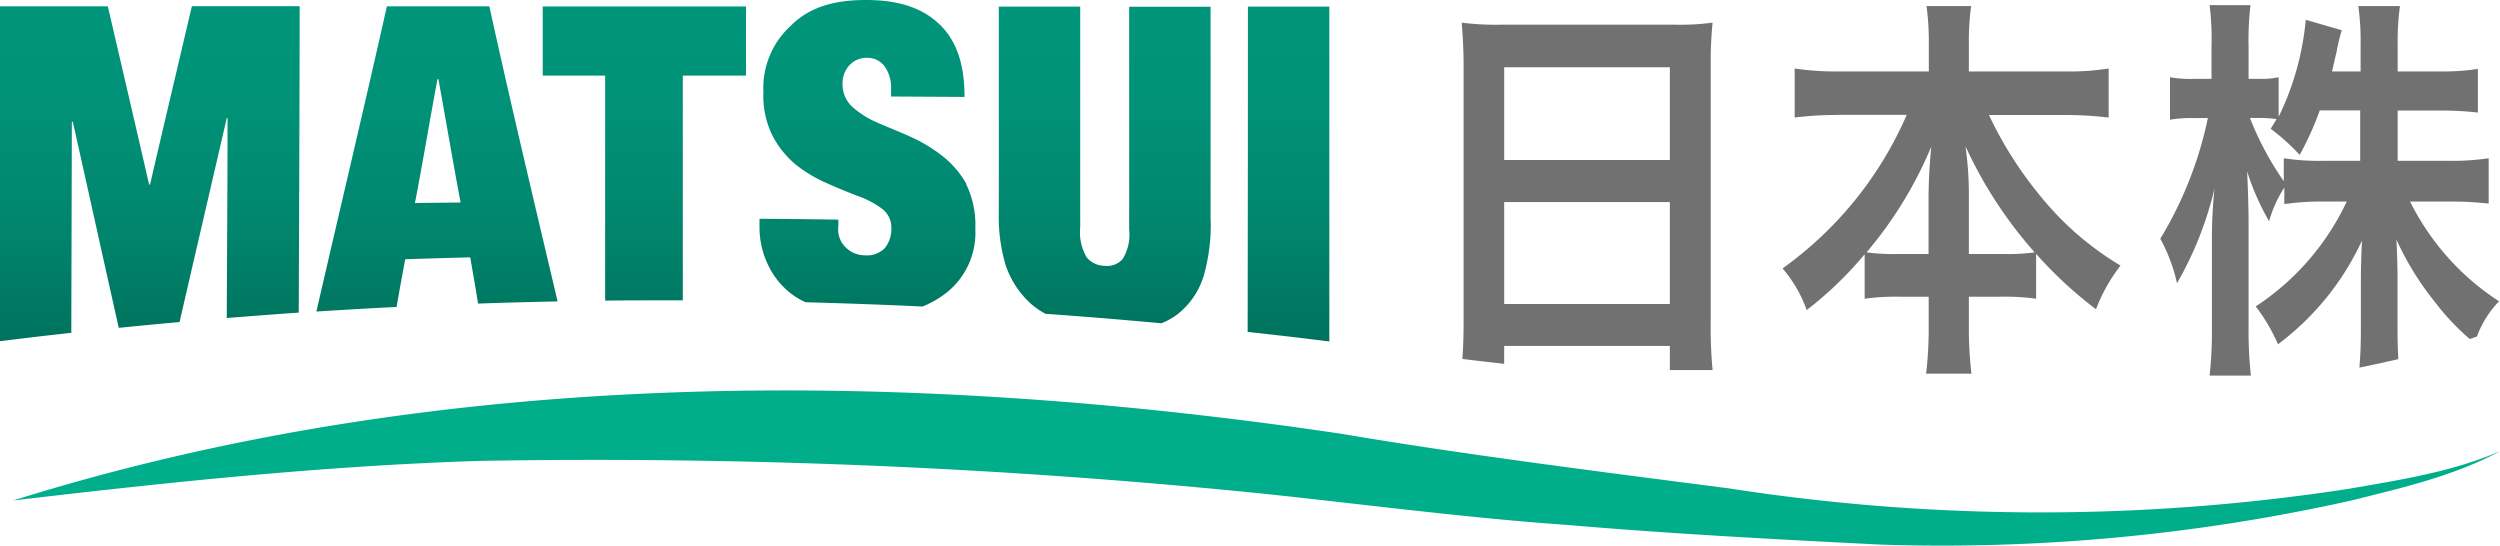
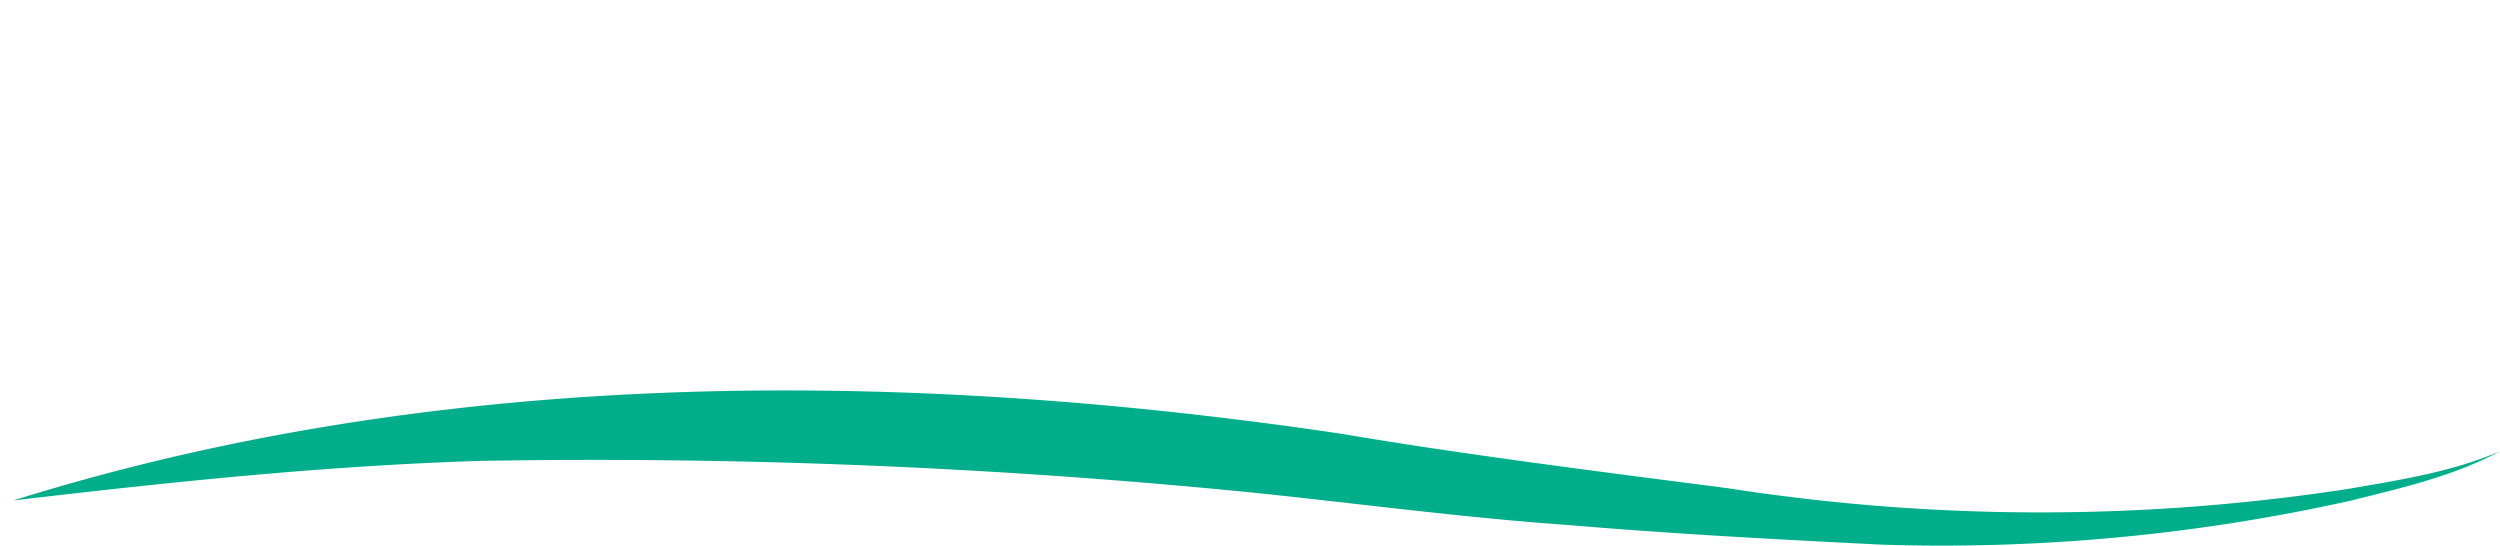
<svg xmlns="http://www.w3.org/2000/svg" width="185.45" height="40.466" viewBox="0 0 185.45 40.466">
  <defs>
    <linearGradient id="linear-gradient" x1="0.5" x2="0.5" y2="1" gradientUnits="objectBoundingBox">
      <stop offset="0" stop-color="#00967b" />
      <stop offset="0.33" stop-color="#009177" />
      <stop offset="0.67" stop-color="#00856d" />
      <stop offset="1" stop-color="#00725d" />
    </linearGradient>
  </defs>
  <g id="layout" transform="translate(0.01)">
-     <path id="路径_122464" data-name="路径 122464" d="M89.8,16.35a13.779,13.779,0,0,1-.53,4.15A5.8,5.8,0,0,1,87.7,23a4.788,4.788,0,0,1-1.56.98c-2.86-.26-5.72-.5-8.59-.7h0a5.321,5.321,0,0,1-1.37-1.02,6.756,6.756,0,0,1-1.59-2.59,12.535,12.535,0,0,1-.51-3.86c.01-5.11,0-10.22,0-15.32h6.04V16.86a3.687,3.687,0,0,0,.48,2.23,1.765,1.765,0,0,0,1.33.63,1.573,1.573,0,0,0,1.33-.49,3.471,3.471,0,0,0,.49-2.22c.01-5.5,0-11.01,0-16.51h6.04V16.37ZM92.56.48q0,12.075-.02,24.14,3.03.33,6.06.71V.49H92.56ZM71.68,13.65a7.024,7.024,0,0,0-1.9-2.17,11.4,11.4,0,0,0-2.35-1.38c-.83-.37-1.64-.69-2.37-1.01a6.743,6.743,0,0,1-1.84-1.16,2.258,2.258,0,0,1-.73-1.77,1.965,1.965,0,0,1,.45-1.25,1.712,1.712,0,0,1,1.43-.62,1.57,1.57,0,0,1,1.3.72,2.724,2.724,0,0,1,.42,1.61v.54c2.18.01,3.27.02,5.45.03,0-2.47-.62-4.17-1.8-5.33S66.87,0,64.23,0,59.9.66,58.64,1.92a6.228,6.228,0,0,0-2.02,4.89A6.691,6.691,0,0,0,57.26,10a7.01,7.01,0,0,0,1.71,2.17,10.379,10.379,0,0,0,2.38,1.43c.8.36,1.56.66,2.27.94a6.567,6.567,0,0,1,1.83.97,1.735,1.735,0,0,1,.66,1.38,2.226,2.226,0,0,1-.49,1.52,1.847,1.847,0,0,1-1.46.53,2.042,2.042,0,0,1-1.43-.58,1.859,1.859,0,0,1-.55-1.58v-.49c-2.34-.03-3.51-.05-5.85-.06v.7a6.462,6.462,0,0,0,.62,2.69,5.878,5.878,0,0,0,1.5,1.98,5.573,5.573,0,0,0,1.29.82h0c2.9.08,5.79.18,8.68.32a7.5,7.5,0,0,0,1.6-.89,5.671,5.671,0,0,0,2.32-4.87,6.949,6.949,0,0,0-.68-3.32ZM41.35,22.36c-1.97.04-3.93.09-5.9.16-.21-1.36-.35-2.12-.58-3.43-1.93.05-2.89.08-4.82.14-.25,1.34-.41,2.19-.64,3.54q-2.985.15-5.95.34C25.19,15.6,27,7.99,28.69.47h7.6c1.6,7.3,3.35,14.61,5.06,21.88Zm-7.19-7.33c-.58-3.05-1.09-6.11-1.65-9.16h-.07c-.57,3.06-1.08,6.14-1.67,9.19,1.35-.02,2.03-.02,3.38-.04ZM14.22.47c-1.03,4.41-2.08,8.81-3.1,13.22h-.07C10.04,9.28,9.01,4.88,7.99.47h-8V25.31c1.76-.22,3.52-.43,5.29-.62.01-5.1.03-10.58.04-15.66h.07C6.52,14.06,7.67,19.29,8.8,24.32c1.5-.15,3.01-.3,4.51-.43,1.15-5,2.35-10.14,3.5-15.13h.06c0,4.8-.04,10.02-.06,14.83,1.78-.14,3.56-.28,5.34-.4.03-7.44.06-15.3.07-22.73h-8ZM44.73,5.61h.15V22.3c1.47-.02,2.95-.02,4.43-.02h1.33V5.61h4.69V.48H40.25V5.61h4.48Z" fill="url(#linear-gradient)" />
    <path id="路径_122465" data-name="路径 122465" d="M.92,37.14c31.7-9.94,65.93-9.81,98.59-4.96,8.91,1.52,19.64,2.87,28.68,4.04a150.515,150.515,0,0,0,46.03.04c3.79-.66,7.67-1.25,11.22-2.79-3.43,1.85-7.29,2.72-11.04,3.66a139.334,139.334,0,0,1-34.87,3.27c-7.83-.39-15.53-.8-23.29-1.46-7.69-.54-15.52-1.59-23.14-2.38a491.7,491.7,0,0,0-57.56-2.37c-11.59.37-23.05,1.58-34.62,2.94h0Z" fill="#00ae8b" />
-     <path id="路径_122466" data-name="路径 122466" d="M136.26,8.53a24.193,24.193,0,0,0-3.14.19V5.08a20.266,20.266,0,0,0,3.14.22h6.81V3.2A19.622,19.622,0,0,0,142.9.45h3.31a19.37,19.37,0,0,0-.17,2.72V5.3h7.17a18.368,18.368,0,0,0,3.2-.22V8.72a27.789,27.789,0,0,0-3.2-.19h-5.68a28.664,28.664,0,0,0,3.97,6.2,22.264,22.264,0,0,0,5.79,4.97,12.624,12.624,0,0,0-1.82,3.24,30.4,30.4,0,0,1-4.44-4.11v3.33a17,17,0,0,0-2.65-.15h-2.34v2.04a30.083,30.083,0,0,0,.19,3.67h-3.36a29.3,29.3,0,0,0,.19-3.7V22.01h-2.1a16.846,16.846,0,0,0-2.65.15v-3.3a26.914,26.914,0,0,1-4.3,4.14,9.813,9.813,0,0,0-1.79-3.09,27.386,27.386,0,0,0,9.21-11.39h-5.18Zm6.8,5.65c0-.89.08-2.13.19-3.3a29.856,29.856,0,0,1-4.8,7.84,14.762,14.762,0,0,0,2.37.12h2.23V14.18Zm5.52,4.66a14.809,14.809,0,0,0,2.34-.12,31.886,31.886,0,0,1-5.13-7.87,25.623,25.623,0,0,1,.25,3.3v4.69h2.54Z" fill="#727171" />
-     <path id="路径_122467" data-name="路径 122467" d="M178.75,14.95h2.98a26.373,26.373,0,0,1,2.87.15V11.74a18.182,18.182,0,0,1-2.84.19h-3.91V8.2h3.11a23.8,23.8,0,0,1,2.84.15V5.11a16.69,16.69,0,0,1-2.84.19h-3.11V3.26a18.666,18.666,0,0,1,.17-2.81h-3.09a18.572,18.572,0,0,1,.17,2.81V5.3h-2.12c.14-.59.19-.86.33-1.42a15.037,15.037,0,0,1,.39-1.64l-2.67-.77a20.564,20.564,0,0,1-2.01,7.19V5.73a6.294,6.294,0,0,1-1.43.12h-.8V3.47a22.452,22.452,0,0,1,.14-3.09H163.9a20.71,20.71,0,0,1,.14,3.09V5.85h-1.32a8.7,8.7,0,0,1-1.76-.12V8.88a9.288,9.288,0,0,1,1.76-.12h1.05a28.447,28.447,0,0,1-3.53,8.95,12.349,12.349,0,0,1,1.24,3.3A26.04,26.04,0,0,0,164.26,14a35.947,35.947,0,0,0-.19,3.83v6.39a31.773,31.773,0,0,1-.17,3.64h3.06a31.162,31.162,0,0,1-.17-3.64V16.63c0-1.3-.06-2.96-.11-3.92a18.637,18.637,0,0,0,1.63,3.7,9.381,9.381,0,0,1,1.13-2.5v1.23a19.666,19.666,0,0,1,2.89-.19h1.74a18.9,18.9,0,0,1-6.75,7.78,13.11,13.11,0,0,1,1.65,2.81,20.142,20.142,0,0,0,6.23-7.69c-.06,1.23-.08,2.22-.08,3.06v3.52c0,1.1-.04,2.02-.11,2.84,1.02-.21,1.99-.42,2.89-.63-.04-.64-.06-1.35-.06-2.17V20.74c0-.9-.03-1.85-.08-2.96a21.51,21.51,0,0,0,2.81,4.57,17.932,17.932,0,0,0,2.63,2.8c.18-.06.36-.13.53-.19a7.472,7.472,0,0,1,1.64-2.61,18.75,18.75,0,0,1-6.59-7.38Zm-3.67-3.02h-2.81a17.179,17.179,0,0,1-2.87-.19v1.7a22.582,22.582,0,0,1-2.51-4.69h.69a7.886,7.886,0,0,1,1.29.09c-.14.22-.22.37-.44.71a15.842,15.842,0,0,1,2.15,1.94,22.336,22.336,0,0,0,1.49-3.3h3v3.73Z" fill="#727171" fill-rule="evenodd" />
-     <path id="路径_122468" data-name="路径 122468" d="M127.03,1.68a18.157,18.157,0,0,1-2.84.15H111.37a19.985,19.985,0,0,1-2.95-.15c.08.99.14,2.04.14,3.18V23.84c0,1.06-.03,1.96-.09,2.79,1.01.12,2.05.24,3.1.36V25.66h12.29v1.79h3.17a34.478,34.478,0,0,1-.14-3.61V4.74a29.327,29.327,0,0,1,.14-3.06Zm-3.17,20.87H111.57V14.99h12.29Zm0-10.68H111.57V4.99h12.29Z" fill="#727171" fill-rule="evenodd" />
  </g>
</svg>